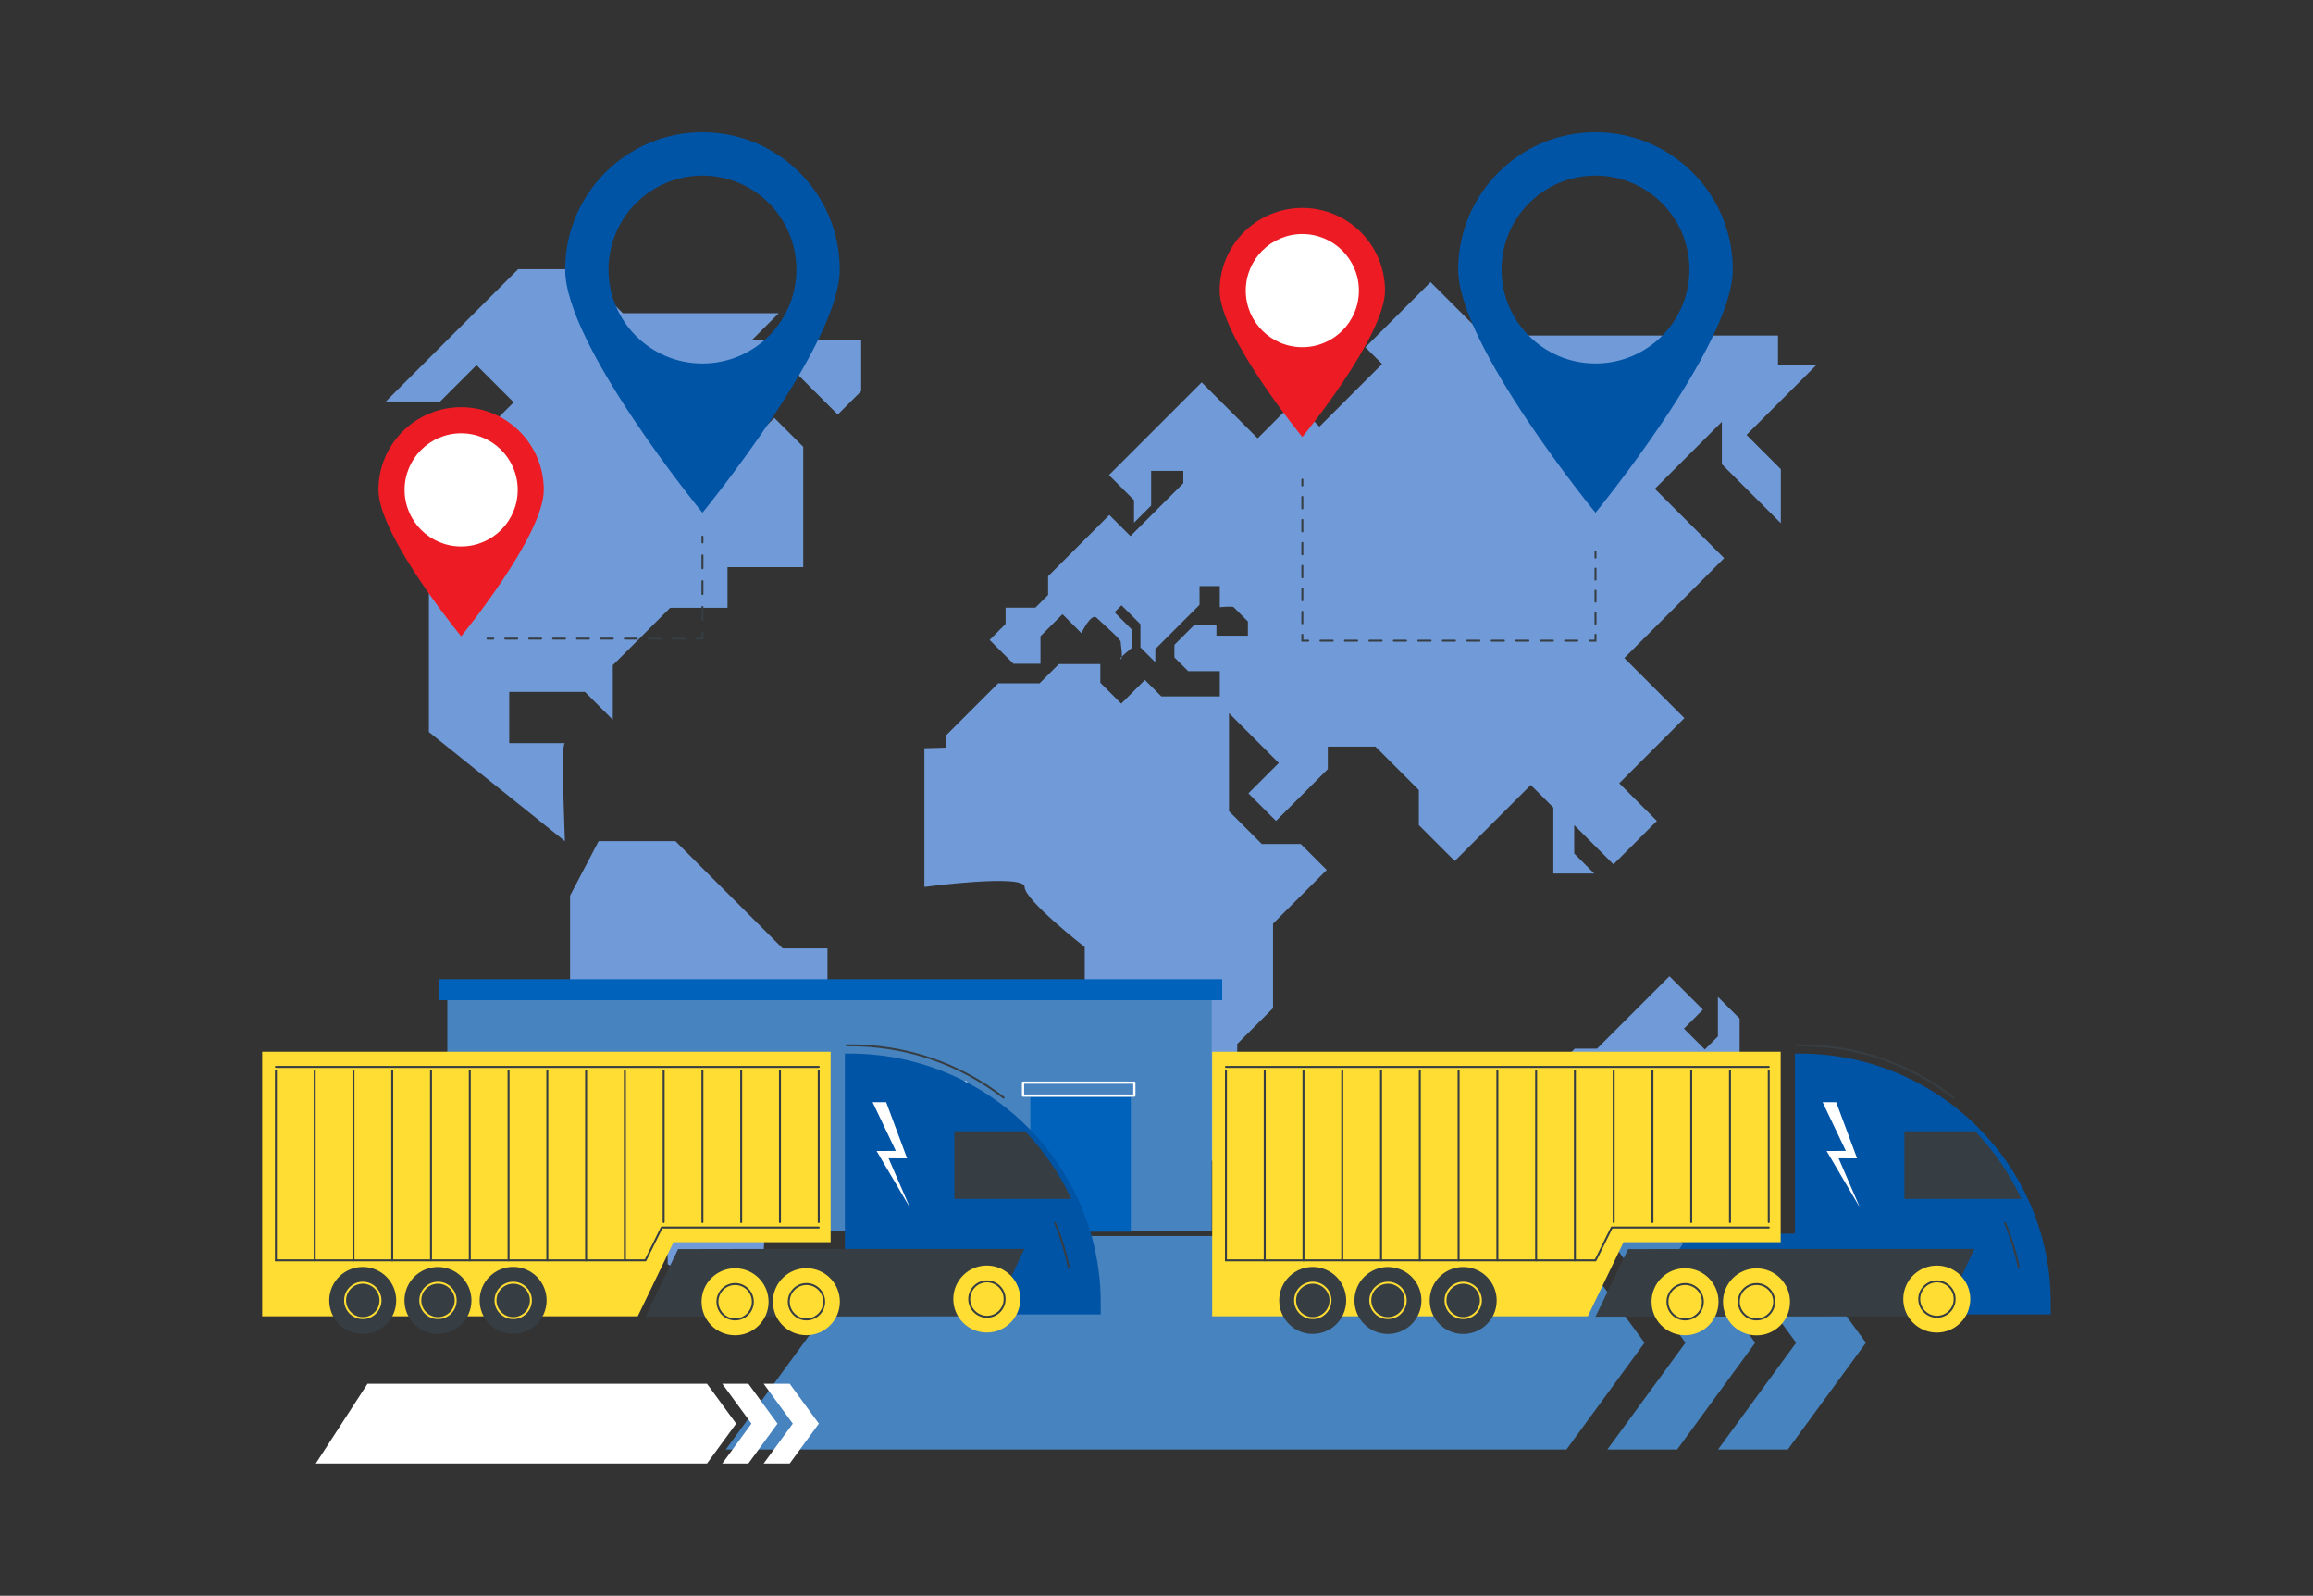
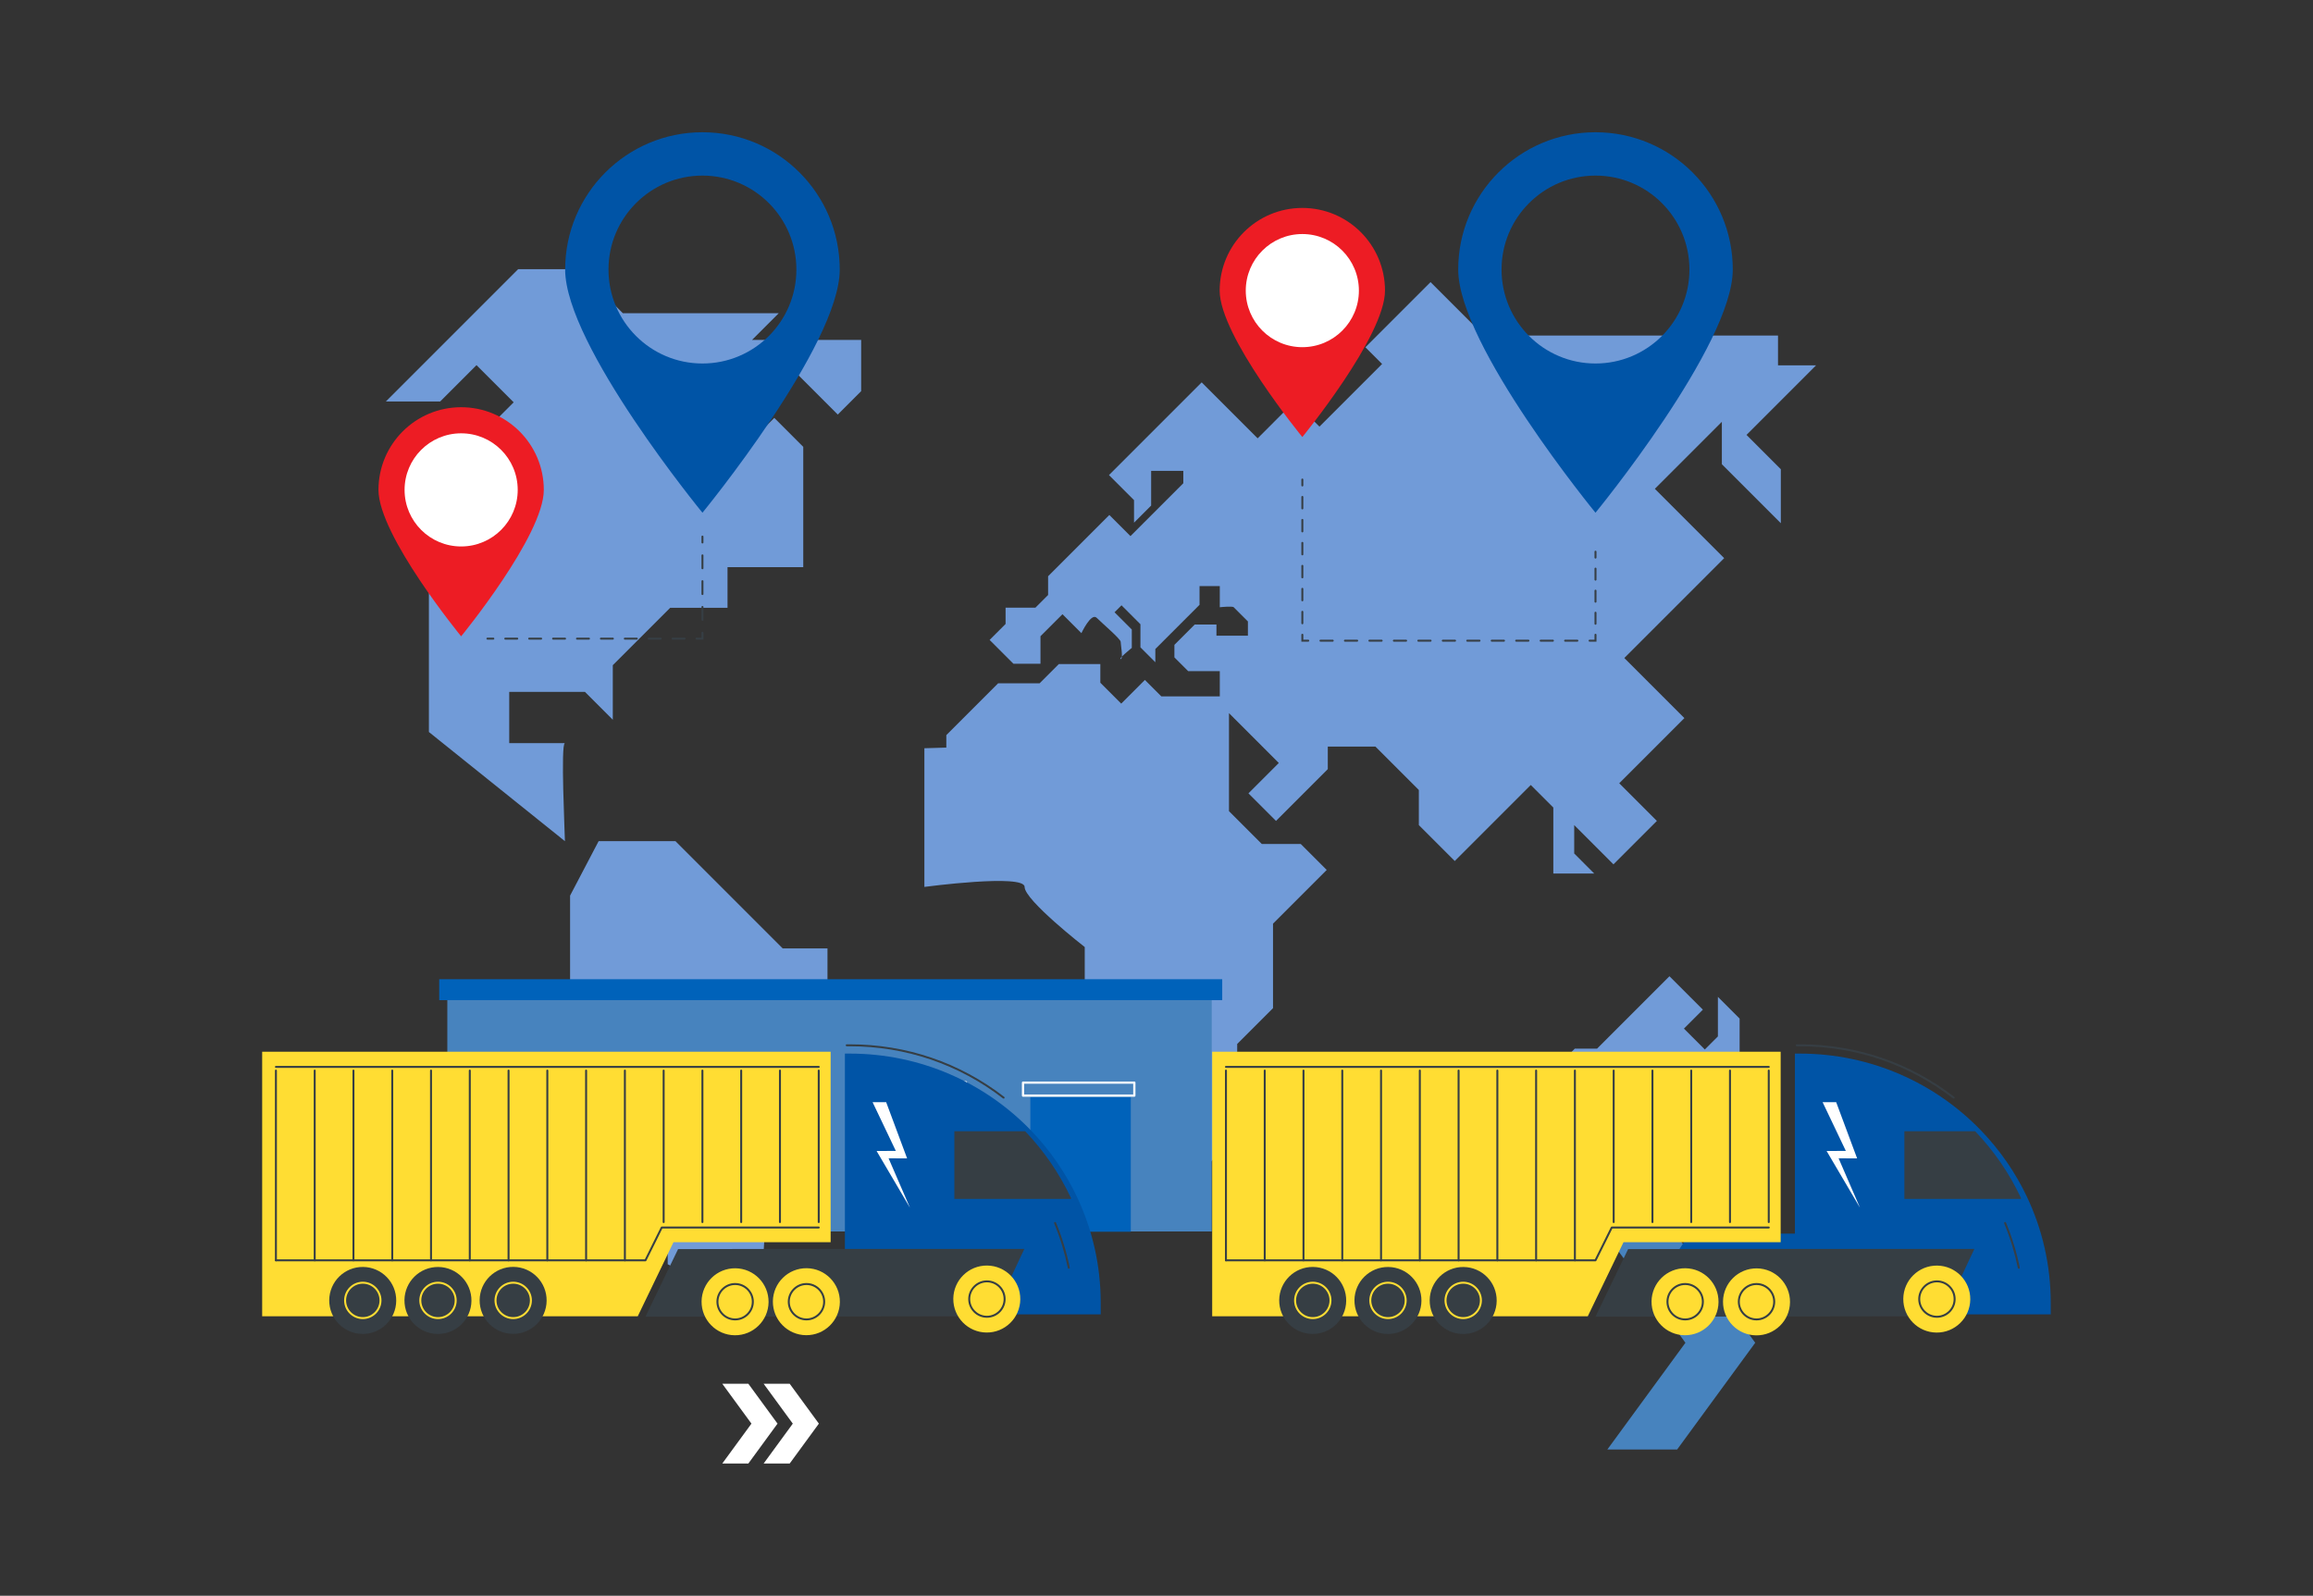
<svg xmlns="http://www.w3.org/2000/svg" width="574" height="396" viewBox="0 0 574 396" fill="none">
  <rect x="0" y="0" width="574" height="396" fill="#333333" stroke="none" />
  <g clip-path="url(#clip0_18202_7183)">
    <path d="M434.011 276.17V264.376L431.708 262.073V252.767L426.319 247.377V257.19L423.071 260.438L417.889 255.255L422.588 250.556L414.296 242.264L396.331 260.231H390.803L382.853 268.181C382.729 277.597 382.6 292.018 382.972 292.018C383.525 292.018 396.791 292.018 396.791 292.018V287.227H407.11V294.229H412.085V301.785L418.626 308.326L437.236 289.715V276.17H434.011V276.17Z" fill="#719BD8" />
    <path d="M140.191 208.741C140.191 207.083 139.085 184.417 140.191 184.417C141.296 184.417 126.372 184.417 126.372 184.417V171.702H145.166L152.075 178.612V165.068L166.309 150.833H180.543V140.744H199.337V110.892L192.151 103.705L177.226 118.631L170.593 111.997L185.518 97.071L189.111 100.664L197.403 92.372L207.905 102.876L213.709 97.071V84.356H186.623L193.257 77.722H154.563L143.646 66.804H128.582L95.762 99.628H109.235L118.252 90.61L127.477 99.835L117.803 109.509V125.818L106.437 137.185V181.653L140.191 208.741Z" fill="#719BD8" />
    <path d="M148.556 208.741H167.625L194.236 235.354H205.35V253.26L197.266 261.345V280.839C197.266 280.839 190.844 285.607 190.844 287.261C190.844 288.916 188.558 326.175 188.558 326.175L165.696 313.726V288.087L155.947 278.336V264.455L141.473 249.979V222.255L148.556 208.741Z" fill="#719BD8" />
    <path d="M229.395 185.681V220.093C229.395 220.093 254.268 216.776 254.268 220.093C254.268 223.409 269.192 235.018 269.192 235.018V251.188C269.192 251.188 269.192 266.942 269.192 268.601C269.192 270.259 279.663 279.073 279.663 279.073V295.135H293.651L307.027 281.758V259.065L315.916 250.175V229.214L329.243 215.886L322.799 209.442H313.135L304.987 201.293V176.974L317.352 189.341L309.819 196.875L316.659 203.716L329.51 190.863V185.266H341.325L352.104 196.046V204.752L361.017 213.666L379.879 194.802L385.476 200.399V216.775H395.632L390.658 211.8V204.752L396.175 210.27L400.399 214.495L411.178 203.716L401.836 194.372L418.003 178.203L403.094 163.292L427.875 138.509L410.671 121.303L427.3 104.673V115.199L441.936 129.837V116.443L433.421 107.926L450.688 90.657H441.234V83.275H368.272L355.006 70.008L338.838 86.177L342.984 90.323L327.438 105.871L321.22 99.652L312.1 108.773L298.212 94.884L275.204 117.894L281.422 124.113V129.71L285.671 125.46V116.858H293.652V119.92L280.536 133.037L275.298 127.798L260.097 143.001V147.654L256.942 150.809H249.548V154.841L245.587 158.802L251.506 164.722H258.208V157.881L263.667 152.422L268.366 157.121C268.366 157.121 270.784 151.938 272.166 153.32C273.548 154.702 278.108 158.572 278.108 159.263C278.108 159.954 278.799 163.547 278.108 163.547C277.417 163.547 280.872 160.783 280.872 160.783V156.223L276.588 151.938L278.316 150.211L283.014 154.91V160.645L286.711 164.342V161.06L289.941 157.83L297.68 150.09V145.443H302.707V150.695C302.707 150.695 305.816 150.349 306.162 150.695C306.507 151.04 309.685 154.219 309.685 154.219V157.743H301.877V154.979H296.488L291.444 160.024V163.134L294.864 166.554H302.707V172.808H288.196L284.119 168.731L278.246 174.605L273.063 169.422V164.792H262.768L258 169.56H247.705L234.843 182.423V185.523L229.395 185.681Z" fill="#719BD8" />
    <path d="M323.191 51.6C334.521 51.6 343.706 60.785 343.706 72.117C343.706 83.448 323.191 108.453 323.191 108.453C323.191 108.453 302.676 83.448 302.676 72.117C302.676 60.785 311.861 51.6 323.191 51.6Z" fill="#ED1C24" />
    <path d="M323.19 86.155C330.942 86.155 337.227 79.87 337.227 72.117C337.227 64.363 330.942 58.078 323.19 58.078C315.437 58.078 309.152 64.363 309.152 72.117C309.152 79.87 315.437 86.155 323.19 86.155Z" fill="white" />
    <path d="M114.437 101.054C125.767 101.054 134.952 110.24 134.952 121.571C134.952 132.902 114.437 157.907 114.437 157.907C114.437 157.907 93.922 132.902 93.922 121.571C93.922 110.24 103.107 101.054 114.437 101.054Z" fill="#ED1C24" />
    <path d="M114.47 135.608C122.223 135.591 128.494 129.292 128.477 121.538C128.46 113.785 122.161 107.514 114.408 107.531C106.656 107.548 100.385 113.847 100.402 121.6C100.419 129.353 106.718 135.625 114.47 135.608Z" fill="white" />
    <path d="M174.32 32.817C155.504 32.817 140.25 48.072 140.25 66.891C140.25 85.709 174.32 127.235 174.32 127.235C174.32 127.235 208.39 85.709 208.39 66.891C208.39 48.072 193.136 32.817 174.32 32.817ZM174.32 90.205C161.445 90.205 151.008 79.767 151.008 66.891C151.008 54.014 161.445 43.576 174.32 43.576C187.195 43.576 197.632 54.015 197.632 66.891C197.632 79.767 187.195 90.205 174.32 90.205Z" fill="#0054A6" />
    <path d="M395.941 32.817C377.125 32.817 361.871 48.072 361.871 66.891C361.871 85.709 395.941 127.235 395.941 127.235C395.941 127.235 430.011 85.709 430.011 66.891C430.011 48.072 414.757 32.817 395.941 32.817ZM395.941 90.205C383.066 90.205 372.629 79.767 372.629 66.891C372.629 54.014 383.066 43.576 395.941 43.576C408.816 43.576 419.253 54.015 419.253 66.891C419.253 79.767 408.816 90.205 395.941 90.205Z" fill="#0054A6" />
    <path d="M323.193 120.711C323.058 120.711 322.949 120.601 322.949 120.467V119.003C322.949 118.868 323.058 118.759 323.193 118.759C323.328 118.759 323.437 118.868 323.437 119.003V120.467C323.437 120.601 323.328 120.711 323.193 120.711Z" fill="#363E44" />
    <path d="M323.193 154.917C323.058 154.917 322.949 154.807 322.949 154.673V151.822C322.949 151.688 323.058 151.578 323.193 151.578C323.328 151.578 323.437 151.688 323.437 151.822V154.673C323.437 154.808 323.328 154.917 323.193 154.917ZM323.193 149.216C323.058 149.216 322.949 149.107 322.949 148.972V146.121C322.949 145.987 323.058 145.877 323.193 145.877C323.328 145.877 323.437 145.987 323.437 146.121V148.972C323.437 149.107 323.328 149.216 323.193 149.216ZM323.193 143.515C323.058 143.515 322.949 143.406 322.949 143.271V140.42C322.949 140.286 323.058 140.176 323.193 140.176C323.328 140.176 323.437 140.286 323.437 140.42V143.271C323.437 143.406 323.328 143.515 323.193 143.515ZM323.193 137.814C323.058 137.814 322.949 137.704 322.949 137.57V134.719C322.949 134.585 323.058 134.475 323.193 134.475C323.328 134.475 323.437 134.585 323.437 134.719V137.57C323.437 137.704 323.328 137.814 323.193 137.814ZM323.193 132.113C323.058 132.113 322.949 132.003 322.949 131.869V129.018C322.949 128.883 323.058 128.774 323.193 128.774C323.328 128.774 323.437 128.883 323.437 129.018V131.869C323.437 132.003 323.328 132.113 323.193 132.113ZM323.193 126.412C323.058 126.412 322.949 126.302 322.949 126.168V123.317C322.949 123.183 323.058 123.073 323.193 123.073C323.328 123.073 323.437 123.183 323.437 123.317V126.168C323.437 126.302 323.328 126.412 323.193 126.412Z" fill="#363E44" />
    <path d="M324.657 159.231H322.949V157.523C322.949 157.389 323.058 157.279 323.193 157.279C323.328 157.279 323.437 157.389 323.437 157.523V158.743H324.657C324.792 158.743 324.901 158.853 324.901 158.987C324.901 159.122 324.792 159.231 324.657 159.231Z" fill="#363E44" />
    <path d="M391.442 159.231H388.406C388.271 159.231 388.162 159.122 388.162 158.987C388.162 158.852 388.271 158.743 388.406 158.743H391.442C391.577 158.743 391.686 158.852 391.686 158.987C391.686 159.122 391.577 159.231 391.442 159.231ZM385.371 159.231H382.335C382.2 159.231 382.091 159.122 382.091 158.987C382.091 158.852 382.2 158.743 382.335 158.743H385.371C385.506 158.743 385.615 158.852 385.615 158.987C385.615 159.122 385.506 159.231 385.371 159.231ZM379.299 159.231H376.264C376.129 159.231 376.02 159.122 376.02 158.987C376.02 158.852 376.129 158.743 376.264 158.743H379.299C379.434 158.743 379.543 158.852 379.543 158.987C379.543 159.122 379.434 159.231 379.299 159.231ZM373.228 159.231H370.192C370.057 159.231 369.948 159.122 369.948 158.987C369.948 158.852 370.057 158.743 370.192 158.743H373.228C373.363 158.743 373.472 158.852 373.472 158.987C373.472 159.122 373.363 159.231 373.228 159.231ZM367.157 159.231H364.121C363.986 159.231 363.877 159.122 363.877 158.987C363.877 158.852 363.986 158.743 364.121 158.743H367.157C367.292 158.743 367.401 158.852 367.401 158.987C367.401 159.122 367.291 159.231 367.157 159.231ZM361.085 159.231H358.05C357.915 159.231 357.806 159.122 357.806 158.987C357.806 158.852 357.915 158.743 358.05 158.743H361.085C361.22 158.743 361.329 158.852 361.329 158.987C361.329 159.122 361.22 159.231 361.085 159.231ZM355.014 159.231H351.979C351.844 159.231 351.735 159.122 351.735 158.987C351.735 158.852 351.844 158.743 351.979 158.743H355.014C355.149 158.743 355.258 158.852 355.258 158.987C355.258 159.122 355.149 159.231 355.014 159.231ZM348.943 159.231H345.907C345.772 159.231 345.663 159.122 345.663 158.987C345.663 158.852 345.772 158.743 345.907 158.743H348.943C349.078 158.743 349.187 158.852 349.187 158.987C349.187 159.122 349.078 159.231 348.943 159.231ZM342.871 159.231H339.836C339.701 159.231 339.592 159.122 339.592 158.987C339.592 158.852 339.701 158.743 339.836 158.743H342.871C343.006 158.743 343.115 158.852 343.115 158.987C343.115 159.122 343.006 159.231 342.871 159.231ZM336.8 159.231H333.765C333.63 159.231 333.521 159.122 333.521 158.987C333.521 158.852 333.63 158.743 333.765 158.743H336.8C336.935 158.743 337.044 158.852 337.044 158.987C337.044 159.122 336.935 159.231 336.8 159.231ZM330.729 159.231H327.693C327.558 159.231 327.449 159.122 327.449 158.987C327.449 158.852 327.558 158.743 327.693 158.743H330.729C330.864 158.743 330.973 158.852 330.973 158.987C330.973 159.122 330.864 159.231 330.729 159.231Z" fill="#363E44" />
    <path d="M396.186 159.231H394.478C394.343 159.231 394.234 159.122 394.234 158.987C394.234 158.853 394.343 158.743 394.478 158.743H395.698V157.523C395.698 157.389 395.807 157.279 395.942 157.279C396.077 157.279 396.186 157.389 396.186 157.523V159.231Z" fill="#363E44" />
    <path d="M395.943 155.032C395.808 155.032 395.699 154.922 395.699 154.788V152.051C395.699 151.917 395.808 151.807 395.943 151.807C396.078 151.807 396.187 151.917 396.187 152.051V154.788C396.187 154.922 396.078 155.032 395.943 155.032ZM395.943 149.559C395.808 149.559 395.699 149.45 395.699 149.315V146.579C395.699 146.444 395.808 146.335 395.943 146.335C396.078 146.335 396.187 146.444 396.187 146.579V149.315C396.187 149.45 396.078 149.559 395.943 149.559ZM395.943 144.087C395.808 144.087 395.699 143.977 395.699 143.843V141.106C395.699 140.972 395.808 140.862 395.943 140.862C396.078 140.862 396.187 140.972 396.187 141.106V143.843C396.187 143.977 396.078 144.087 395.943 144.087Z" fill="#363E44" />
    <path d="M395.943 138.614C395.808 138.614 395.699 138.505 395.699 138.37V136.906C395.699 136.771 395.808 136.662 395.943 136.662C396.078 136.662 396.187 136.771 396.187 136.906V138.37C396.187 138.505 396.078 138.614 395.943 138.614Z" fill="#363E44" />
    <path d="M174.322 134.866C174.187 134.866 174.078 134.757 174.078 134.622V133.158C174.078 133.023 174.187 132.914 174.322 132.914C174.457 132.914 174.566 133.023 174.566 133.158V134.622C174.566 134.757 174.457 134.866 174.322 134.866Z" fill="#363E44" />
    <path d="M174.322 154.062C174.187 154.062 174.078 153.953 174.078 153.818V150.619C174.078 150.484 174.187 150.375 174.322 150.375C174.457 150.375 174.566 150.484 174.566 150.619V153.818C174.566 153.953 174.457 154.062 174.322 154.062ZM174.322 147.663C174.187 147.663 174.078 147.554 174.078 147.419V144.22C174.078 144.085 174.187 143.976 174.322 143.976C174.457 143.976 174.566 144.085 174.566 144.22V147.419C174.566 147.554 174.457 147.663 174.322 147.663ZM174.322 141.264C174.187 141.264 174.078 141.155 174.078 141.02V137.821C174.078 137.686 174.187 137.577 174.322 137.577C174.457 137.577 174.566 137.686 174.566 137.821V141.02C174.566 141.155 174.457 141.264 174.322 141.264Z" fill="#363E44" />
    <path d="M174.565 158.725H172.857C172.722 158.725 172.613 158.616 172.613 158.481C172.613 158.347 172.722 158.237 172.857 158.237H174.077V157.017C174.077 156.883 174.186 156.773 174.321 156.773C174.456 156.773 174.565 156.883 174.565 157.017V158.725Z" fill="#363E44" />
    <path d="M169.891 158.725H166.925C166.79 158.725 166.681 158.616 166.681 158.481C166.681 158.347 166.79 158.237 166.925 158.237H169.891C170.026 158.237 170.135 158.347 170.135 158.481C170.135 158.616 170.026 158.725 169.891 158.725ZM163.958 158.725H160.992C160.857 158.725 160.748 158.616 160.748 158.481C160.748 158.347 160.857 158.237 160.992 158.237H163.958C164.093 158.237 164.202 158.347 164.202 158.481C164.202 158.616 164.093 158.725 163.958 158.725ZM158.025 158.725H155.058C154.923 158.725 154.814 158.616 154.814 158.481C154.814 158.347 154.923 158.237 155.058 158.237H158.025C158.16 158.237 158.269 158.347 158.269 158.481C158.269 158.616 158.16 158.725 158.025 158.725ZM152.092 158.725H149.125C148.99 158.725 148.881 158.616 148.881 158.481C148.881 158.347 148.99 158.237 149.125 158.237H152.092C152.227 158.237 152.336 158.347 152.336 158.481C152.336 158.616 152.227 158.725 152.092 158.725ZM146.159 158.725H143.192C143.057 158.725 142.948 158.616 142.948 158.481C142.948 158.347 143.057 158.237 143.192 158.237H146.159C146.293 158.237 146.403 158.347 146.403 158.481C146.403 158.616 146.293 158.725 146.159 158.725ZM140.225 158.725H137.259C137.124 158.725 137.015 158.616 137.015 158.481C137.015 158.347 137.124 158.237 137.259 158.237H140.225C140.36 158.237 140.469 158.347 140.469 158.481C140.469 158.616 140.36 158.725 140.225 158.725ZM134.292 158.725H131.326C131.191 158.725 131.082 158.616 131.082 158.481C131.082 158.347 131.191 158.237 131.326 158.237H134.292C134.427 158.237 134.536 158.347 134.536 158.481C134.536 158.616 134.427 158.725 134.292 158.725ZM128.359 158.725H125.392C125.258 158.725 125.148 158.616 125.148 158.481C125.148 158.347 125.258 158.237 125.392 158.237H128.359C128.494 158.237 128.603 158.347 128.603 158.481C128.603 158.616 128.494 158.725 128.359 158.725Z" fill="#363E44" />
    <path d="M122.427 158.725H120.963C120.828 158.725 120.719 158.616 120.719 158.481C120.719 158.347 120.828 158.237 120.963 158.237H122.427C122.562 158.237 122.671 158.347 122.671 158.481C122.671 158.616 122.562 158.725 122.427 158.725Z" fill="#363E44" />
    <path d="M112.089 244.217C111.826 244.217 111.566 244.183 111.008 244.239V305.59H300.706V244.239C300.427 244.183 300.178 244.217 299.914 244.217H112.089Z" fill="#4783BE" />
    <path d="M303.309 243H109V248.199H303.309V243Z" fill="#0062BA" />
    <path d="M157.764 271.059H132.836V305.482H157.764V271.059Z" fill="#0062BA" />
    <path d="M158.948 268.835H131.324V272.062H158.948V268.835Z" fill="#4783BE" />
    <path d="M158.645 271.983H131.021C130.867 271.983 130.742 271.858 130.742 271.704V268.476C130.742 268.322 130.867 268.197 131.021 268.197H158.645C158.799 268.197 158.924 268.322 158.924 268.476V271.704C158.924 271.858 158.799 271.983 158.645 271.983ZM131.3 271.425H158.366V268.755H131.3V271.425Z" fill="white" />
    <path d="M238.819 271.15H213.891V305.574H238.819V271.15Z" fill="#0062BA" />
    <path d="M240.002 268.927H212.379V272.154H240.002V268.927Z" fill="#4783BE" />
    <path d="M239.699 272.074H212.076C211.922 272.074 211.797 271.95 211.797 271.796V268.568C211.797 268.414 211.922 268.289 212.076 268.289H239.699C239.854 268.289 239.978 268.414 239.978 268.568V271.796C239.978 271.95 239.854 272.074 239.699 272.074ZM212.355 271.517H239.421V268.847H212.355V271.517Z" fill="white" />
    <path d="M280.62 271.241H255.691V305.665H280.62V271.241Z" fill="#0062BA" />
    <path d="M281.803 269.018H254.18V272.245H281.803V269.018Z" fill="#4783BE" />
    <path d="M281.5 272.165H253.877C253.723 272.165 253.598 272.04 253.598 271.886V268.659C253.598 268.505 253.723 268.38 253.877 268.38H281.5C281.654 268.38 281.779 268.505 281.779 268.659V271.886C281.779 272.04 281.654 272.165 281.5 272.165ZM254.156 271.607H281.221V268.938H254.156V271.607Z" fill="white" />
    <path d="M197.834 271.059H172.906V305.482H197.834V271.059Z" fill="#0062BA" />
    <path d="M199.014 268.835H171.391V272.062H199.014V268.835Z" fill="#4783BE" />
    <path d="M198.637 271.982H171.013C170.859 271.982 170.734 271.858 170.734 271.703V268.476C170.734 268.322 170.859 268.197 171.013 268.197H198.637C198.791 268.197 198.916 268.322 198.916 268.476V271.703C198.916 271.858 198.791 271.982 198.637 271.982ZM171.292 271.425H198.358V268.755H171.292V271.425Z" fill="white" />
-     <path d="M443.669 306.723H426.348L445.73 333.216L426.348 359.71H443.669L463.051 333.216L443.669 306.723Z" fill="#4783BE" />
    <path d="M416.2 306.723H398.879L418.261 333.216L398.879 359.71H416.2L435.582 333.216L416.2 306.723Z" fill="#4783BE" />
-     <path d="M408.111 333.216L388.729 306.723H218.877L180.113 359.71H388.729L408.111 333.216Z" fill="#4783BE" />
    <path d="M195.974 343.388H189.504L196.744 353.285L189.504 363.182H195.974L203.215 353.285L195.974 343.388Z" fill="white" />
    <path d="M185.713 343.388H179.242L186.483 353.285L179.242 363.182H185.713L192.953 353.285L185.713 343.388Z" fill="white" />
-     <path d="M182.689 353.285L175.448 343.388H91.203L78.367 363.182H175.448L182.689 353.285Z" fill="white" />
    <path d="M474.184 306.132H469.508L474.741 313.285L469.508 320.438H474.184L479.417 313.285L474.184 306.132Z" fill="#0054A6" />
    <path d="M466.767 306.132H462.09L467.323 313.285L462.09 320.438H466.767L471.999 313.285L466.767 306.132Z" fill="#0054A6" />
    <path d="M464.583 313.285L459.35 306.132H419.257L409.98 320.438H459.35L464.583 313.285Z" fill="#0054A6" />
    <path d="M167.133 308.266L158.265 326.643H65.059V260.995H206.133V308.266H167.133Z" fill="#FFDD33" />
    <path d="M203.179 264.998H68.475C68.34 264.998 68.231 264.888 68.231 264.754C68.231 264.619 68.34 264.51 68.475 264.51H203.179C203.314 264.51 203.423 264.619 203.423 264.754C203.423 264.888 203.314 264.998 203.179 264.998Z" fill="#363E44" />
    <path d="M160.179 313.006H68.475C68.34 313.006 68.231 312.896 68.231 312.762C68.231 312.627 68.34 312.518 68.475 312.518H160.027L164.001 304.511C164.042 304.428 164.127 304.376 164.219 304.376H203.179C203.314 304.376 203.423 304.485 203.423 304.62C203.423 304.755 203.314 304.864 203.179 304.864H164.371L160.397 312.87C160.356 312.953 160.271 313.006 160.179 313.006Z" fill="#363E44" />
    <path d="M68.475 313.011C68.34 313.011 68.231 312.902 68.231 312.767V265.675C68.231 265.54 68.34 265.431 68.475 265.431C68.609 265.431 68.719 265.54 68.719 265.675V312.767C68.719 312.902 68.609 313.011 68.475 313.011Z" fill="#363E44" />
    <path d="M78.096 313.011C77.961 313.011 77.852 312.902 77.852 312.767V265.675C77.852 265.54 77.961 265.431 78.096 265.431C78.231 265.431 78.34 265.54 78.34 265.675V312.767C78.34 312.902 78.231 313.011 78.096 313.011Z" fill="#363E44" />
    <path d="M87.717 313.011C87.582 313.011 87.473 312.902 87.473 312.767V265.675C87.473 265.54 87.582 265.431 87.717 265.431C87.852 265.431 87.961 265.54 87.961 265.675V312.767C87.961 312.902 87.852 313.011 87.717 313.011Z" fill="#363E44" />
    <path d="M97.342 313.011C97.207 313.011 97.098 312.902 97.098 312.767V265.675C97.098 265.54 97.207 265.431 97.342 265.431C97.477 265.431 97.586 265.54 97.586 265.675V312.767C97.586 312.902 97.477 313.011 97.342 313.011Z" fill="#363E44" />
    <path d="M106.963 313.011C106.828 313.011 106.719 312.902 106.719 312.767V265.675C106.719 265.54 106.828 265.431 106.963 265.431C107.098 265.431 107.207 265.54 107.207 265.675V312.767C107.207 312.902 107.098 313.011 106.963 313.011Z" fill="#363E44" />
    <path d="M116.584 313.011C116.449 313.011 116.34 312.902 116.34 312.767V265.675C116.34 265.54 116.449 265.431 116.584 265.431C116.719 265.431 116.828 265.54 116.828 265.675V312.767C116.828 312.902 116.719 313.011 116.584 313.011Z" fill="#363E44" />
    <path d="M126.205 313.011C126.07 313.011 125.961 312.902 125.961 312.767V265.675C125.961 265.54 126.07 265.431 126.205 265.431C126.34 265.431 126.449 265.54 126.449 265.675V312.767C126.449 312.902 126.34 313.011 126.205 313.011Z" fill="#363E44" />
    <path d="M135.826 313.011C135.691 313.011 135.582 312.902 135.582 312.767V265.675C135.582 265.54 135.691 265.431 135.826 265.431C135.961 265.431 136.07 265.54 136.07 265.675V312.767C136.07 312.902 135.961 313.011 135.826 313.011Z" fill="#363E44" />
    <path d="M145.451 313.011C145.316 313.011 145.207 312.902 145.207 312.767V265.675C145.207 265.54 145.316 265.431 145.451 265.431C145.586 265.431 145.695 265.54 145.695 265.675V312.767C145.695 312.902 145.586 313.011 145.451 313.011Z" fill="#363E44" />
    <path d="M155.072 313.011C154.937 313.011 154.828 312.902 154.828 312.767V265.675C154.828 265.54 154.937 265.431 155.072 265.431C155.207 265.431 155.316 265.54 155.316 265.675V312.767C155.316 312.902 155.207 313.011 155.072 313.011Z" fill="#363E44" />
    <path d="M164.693 303.512C164.558 303.512 164.449 303.403 164.449 303.268V265.675C164.449 265.54 164.558 265.431 164.693 265.431C164.828 265.431 164.937 265.54 164.937 265.675V303.268C164.937 303.403 164.828 303.512 164.693 303.512Z" fill="#363E44" />
    <path d="M174.314 303.512C174.179 303.512 174.07 303.403 174.07 303.268V265.675C174.07 265.54 174.179 265.431 174.314 265.431C174.449 265.431 174.558 265.54 174.558 265.675V303.268C174.558 303.403 174.449 303.512 174.314 303.512Z" fill="#363E44" />
    <path d="M183.935 303.512C183.8 303.512 183.691 303.403 183.691 303.268V265.675C183.691 265.54 183.8 265.431 183.935 265.431C184.07 265.431 184.179 265.54 184.179 265.675V303.268C184.179 303.403 184.07 303.512 183.935 303.512Z" fill="#363E44" />
    <path d="M193.557 303.512C193.422 303.512 193.312 303.403 193.312 303.268V265.675C193.312 265.54 193.422 265.431 193.557 265.431C193.691 265.431 193.801 265.54 193.801 265.675V303.268C193.801 303.403 193.691 303.512 193.557 303.512Z" fill="#363E44" />
    <path d="M203.178 303.512C203.043 303.512 202.934 303.403 202.934 303.268V265.675C202.934 265.54 203.043 265.431 203.178 265.431C203.313 265.431 203.422 265.54 203.422 265.675V303.268C203.422 303.403 203.313 303.512 203.178 303.512Z" fill="#363E44" />
    <path d="M98.328 322.802C98.376 318.212 94.694 314.451 90.103 314.403C85.513 314.355 81.753 318.037 81.704 322.628C81.656 327.219 85.338 330.98 89.929 331.028C94.519 331.076 98.28 327.393 98.328 322.802Z" fill="#363E44" />
    <path d="M90.034 327.341C87.478 327.341 85.398 325.262 85.398 322.705C85.398 320.149 87.478 318.069 90.034 318.069C92.59 318.069 94.669 320.149 94.669 322.705C94.669 325.261 92.59 327.341 90.034 327.341ZM90.034 318.557C87.747 318.557 85.886 320.418 85.886 322.705C85.886 324.993 87.747 326.853 90.034 326.853C92.321 326.853 94.181 324.993 94.181 322.705C94.181 320.418 92.321 318.557 90.034 318.557Z" fill="#FFDD33" />
    <path d="M116.995 322.814C117.045 318.223 113.365 314.461 108.774 314.411C104.184 314.361 100.422 318.042 100.372 322.633C100.322 327.224 104.003 330.986 108.593 331.036C113.183 331.086 116.945 327.405 116.995 322.814Z" fill="#363E44" />
    <path d="M108.694 327.341C106.138 327.341 104.059 325.262 104.059 322.705C104.059 320.149 106.138 318.069 108.694 318.069C111.25 318.069 113.33 320.149 113.33 322.705C113.33 325.261 111.25 327.341 108.694 327.341ZM108.694 318.557C106.407 318.557 104.547 320.418 104.547 322.705C104.547 324.993 106.407 326.853 108.694 326.853C110.981 326.853 112.842 324.993 112.842 322.705C112.842 320.418 110.981 318.557 108.694 318.557Z" fill="#FFDD33" />
    <path d="M135.652 322.791C135.703 318.2 132.023 314.438 127.432 314.387C122.842 314.337 119.079 318.018 119.029 322.608C118.978 327.199 122.659 330.962 127.249 331.012C131.84 331.063 135.602 327.382 135.652 322.791Z" fill="#363E44" />
    <path d="M127.358 327.341C124.802 327.341 122.723 325.262 122.723 322.705C122.723 320.149 124.802 318.069 127.358 318.069C129.914 318.069 131.994 320.149 131.994 322.705C131.994 325.261 129.914 327.341 127.358 327.341ZM127.358 318.557C125.071 318.557 123.211 320.418 123.211 322.705C123.211 324.993 125.071 326.853 127.358 326.853C129.645 326.853 131.506 324.993 131.506 322.705C131.506 320.418 129.645 318.557 127.358 318.557Z" fill="#FFDD33" />
    <path d="M273.157 323.312V326.177H209.672V261.455H210.862C228.579 261.455 244.571 268.802 255.91 280.592C260.534 285.397 264.384 290.937 267.263 297.018C271.042 305 273.157 313.91 273.157 323.312Z" fill="#0054A6" />
    <path d="M249.061 272.633C249.009 272.633 248.957 272.616 248.912 272.582C237.946 264.115 224.789 259.64 210.863 259.64H210.127C209.992 259.64 209.883 259.531 209.883 259.396C209.883 259.262 209.992 259.152 210.127 259.152H210.863C224.898 259.152 238.158 263.663 249.211 272.196C249.317 272.278 249.337 272.431 249.255 272.538C249.207 272.6 249.134 272.633 249.061 272.633Z" fill="#363E44" />
    <path d="M265.243 314.859C265.129 314.859 265.028 314.78 265.004 314.664C264.228 310.886 263.086 307.161 261.608 303.594C261.557 303.47 261.616 303.327 261.74 303.275C261.865 303.224 262.008 303.283 262.059 303.407C263.549 307.003 264.7 310.757 265.482 314.566C265.509 314.698 265.424 314.827 265.292 314.854C265.275 314.857 265.259 314.859 265.243 314.859Z" fill="#363E44" />
    <path d="M265.762 297.272V297.523H236.836V280.729H254.409C259.033 285.568 262.882 291.148 265.762 297.272Z" fill="#363E44" />
    <path d="M246.35 326.641L254.202 309.927H208.797C208.797 309.927 168.274 309.946 168.274 309.978L160.18 326.744C161.099 326.745 246.35 326.674 246.35 326.641Z" fill="#363E44" />
    <path d="M208.423 323.115C208.471 318.524 204.789 314.763 200.199 314.714C195.608 314.665 191.848 318.348 191.799 322.938C191.75 327.529 195.432 331.29 200.023 331.339C204.613 331.388 208.374 327.706 208.423 323.115Z" fill="#FFDD33" />
    <path d="M200.136 327.668C197.579 327.668 195.5 325.588 195.5 323.032C195.5 320.475 197.58 318.396 200.136 318.396C202.691 318.396 204.771 320.475 204.771 323.032C204.771 325.588 202.691 327.668 200.136 327.668ZM200.136 318.884C197.848 318.884 195.988 320.744 195.988 323.032C195.988 325.319 197.848 327.18 200.136 327.18C202.423 327.18 204.283 325.319 204.283 323.032C204.283 320.744 202.423 318.884 200.136 318.884Z" fill="#363E44" />
    <path d="M190.729 323.134C190.779 318.543 187.097 314.781 182.507 314.731C177.916 314.682 174.155 318.363 174.105 322.954C174.056 327.545 177.737 331.307 182.327 331.356C186.918 331.406 190.679 327.725 190.729 323.134Z" fill="#FFDD33" />
    <path d="M182.432 327.668C179.876 327.668 177.797 325.588 177.797 323.032C177.797 320.475 179.876 318.396 182.432 318.396C184.989 318.396 187.068 320.475 187.068 323.032C187.068 325.588 184.988 327.668 182.432 327.668ZM182.432 318.884C180.145 318.884 178.285 320.744 178.285 323.032C178.285 325.319 180.145 327.18 182.432 327.18C184.719 327.18 186.58 325.319 186.58 323.032C186.58 320.744 184.719 318.884 182.432 318.884Z" fill="#363E44" />
    <path d="M253.199 322.457C253.249 317.866 249.568 314.104 244.977 314.053C240.387 314.003 236.625 317.685 236.575 322.275C236.525 326.866 240.206 330.628 244.796 330.678C249.387 330.729 253.148 327.047 253.199 322.457Z" fill="#FFDD33" />
    <path d="M244.917 327.01C242.361 327.01 240.281 324.931 240.281 322.374C240.281 319.818 242.361 317.738 244.917 317.738C247.473 317.738 249.552 319.818 249.552 322.374C249.552 324.93 247.473 327.01 244.917 327.01ZM244.917 318.226C242.63 318.226 240.769 320.087 240.769 322.374C240.769 324.662 242.63 326.522 244.917 326.522C247.204 326.522 249.064 324.662 249.064 322.374C249.064 320.087 247.204 318.226 244.917 318.226Z" fill="#363E44" />
    <path d="M217.199 274.886L222.922 286.891L223.775 285.603L219.125 285.618L217.535 285.622L218.312 286.943L225.823 299.708L219.938 286.116L219.125 287.442L223.775 287.456L225.108 287.46L224.628 286.168L219.985 273.705L219.917 273.521L216.547 273.519L217.199 274.886Z" fill="white" />
    <path d="M402.894 308.266L394.027 326.643H300.82V260.995H441.895V308.266H402.894Z" fill="#FFDD33" />
    <path d="M438.94 264.998H304.236C304.101 264.998 303.992 264.888 303.992 264.754C303.992 264.619 304.101 264.51 304.236 264.51H438.94C439.075 264.51 439.184 264.619 439.184 264.754C439.184 264.888 439.075 264.998 438.94 264.998Z" fill="#363E44" />
    <path d="M395.94 313.006H304.236C304.101 313.006 303.992 312.896 303.992 312.762C303.992 312.627 304.101 312.518 304.236 312.518H395.789L399.762 304.511C399.804 304.428 399.888 304.376 399.981 304.376H438.941C439.075 304.376 439.185 304.485 439.185 304.62C439.185 304.755 439.075 304.864 438.941 304.864H400.132L396.159 312.87C396.118 312.953 396.033 313.006 395.94 313.006Z" fill="#363E44" />
-     <path d="M304.236 313.011C304.101 313.011 303.992 312.902 303.992 312.767V265.675C303.992 265.54 304.101 265.431 304.236 265.431C304.371 265.431 304.48 265.54 304.48 265.675V312.767C304.48 312.902 304.371 313.011 304.236 313.011Z" fill="#363E44" />
+     <path d="M304.236 313.011C304.101 313.011 303.992 312.902 303.992 312.767V265.675C303.992 265.54 304.101 265.431 304.236 265.431C304.371 265.431 304.48 265.54 304.48 265.675V312.767C304.48 312.902 304.371 313.011 304.236 313.011" fill="#363E44" />
    <path d="M313.857 313.011C313.722 313.011 313.613 312.902 313.613 312.767V265.675C313.613 265.54 313.722 265.431 313.857 265.431C313.992 265.431 314.101 265.54 314.101 265.675V312.767C314.101 312.902 313.992 313.011 313.857 313.011Z" fill="#363E44" />
    <path d="M323.478 313.011C323.343 313.011 323.234 312.902 323.234 312.767V265.675C323.234 265.54 323.343 265.431 323.478 265.431C323.613 265.431 323.722 265.54 323.722 265.675V312.767C323.722 312.902 323.613 313.011 323.478 313.011Z" fill="#363E44" />
    <path d="M333.103 313.011C332.968 313.011 332.859 312.902 332.859 312.767V265.675C332.859 265.54 332.968 265.431 333.103 265.431C333.238 265.431 333.347 265.54 333.347 265.675V312.767C333.347 312.902 333.238 313.011 333.103 313.011Z" fill="#363E44" />
    <path d="M342.724 313.011C342.59 313.011 342.48 312.902 342.48 312.767V265.675C342.48 265.54 342.59 265.431 342.724 265.431C342.859 265.431 342.968 265.54 342.968 265.675V312.767C342.968 312.902 342.859 313.011 342.724 313.011Z" fill="#363E44" />
    <path d="M352.346 313.011C352.211 313.011 352.102 312.902 352.102 312.767V265.675C352.102 265.54 352.211 265.431 352.346 265.431C352.48 265.431 352.59 265.54 352.59 265.675V312.767C352.59 312.902 352.48 313.011 352.346 313.011Z" fill="#363E44" />
    <path d="M361.967 313.011C361.832 313.011 361.723 312.902 361.723 312.767V265.675C361.723 265.54 361.832 265.431 361.967 265.431C362.102 265.431 362.211 265.54 362.211 265.675V312.767C362.211 312.902 362.102 313.011 361.967 313.011Z" fill="#363E44" />
    <path d="M371.588 313.011C371.453 313.011 371.344 312.902 371.344 312.767V265.675C371.344 265.54 371.453 265.431 371.588 265.431C371.723 265.431 371.832 265.54 371.832 265.675V312.767C371.832 312.902 371.722 313.011 371.588 313.011Z" fill="#363E44" />
    <path d="M381.209 313.011C381.074 313.011 380.965 312.902 380.965 312.767V265.675C380.965 265.54 381.074 265.431 381.209 265.431C381.344 265.431 381.453 265.54 381.453 265.675V312.767C381.453 312.902 381.344 313.011 381.209 313.011Z" fill="#363E44" />
    <path d="M390.83 313.011C390.695 313.011 390.586 312.902 390.586 312.767V265.675C390.586 265.54 390.695 265.431 390.83 265.431C390.965 265.431 391.074 265.54 391.074 265.675V312.767C391.074 312.902 390.965 313.011 390.83 313.011Z" fill="#363E44" />
    <path d="M400.455 303.512C400.32 303.512 400.211 303.403 400.211 303.268V265.675C400.211 265.54 400.32 265.431 400.455 265.431C400.59 265.431 400.699 265.54 400.699 265.675V303.268C400.699 303.403 400.59 303.512 400.455 303.512Z" fill="#363E44" />
    <path d="M410.076 303.512C409.941 303.512 409.832 303.403 409.832 303.268V265.675C409.832 265.54 409.941 265.431 410.076 265.431C410.211 265.431 410.32 265.54 410.32 265.675V303.268C410.32 303.403 410.211 303.512 410.076 303.512Z" fill="#363E44" />
    <path d="M419.697 303.512C419.562 303.512 419.453 303.403 419.453 303.268V265.675C419.453 265.54 419.562 265.431 419.697 265.431C419.832 265.431 419.941 265.54 419.941 265.675V303.268C419.941 303.403 419.832 303.512 419.697 303.512Z" fill="#363E44" />
    <path d="M429.318 303.512C429.183 303.512 429.074 303.403 429.074 303.268V265.675C429.074 265.54 429.183 265.431 429.318 265.431C429.453 265.431 429.562 265.54 429.562 265.675V303.268C429.562 303.403 429.453 303.512 429.318 303.512Z" fill="#363E44" />
    <path d="M438.939 303.512C438.804 303.512 438.695 303.403 438.695 303.268V265.675C438.695 265.54 438.804 265.431 438.939 265.431C439.074 265.431 439.183 265.54 439.183 265.675V303.268C439.183 303.403 439.074 303.512 438.939 303.512Z" fill="#363E44" />
    <path d="M334.076 322.804C334.125 318.213 330.443 314.452 325.853 314.402C321.262 314.353 317.501 318.035 317.452 322.626C317.403 327.217 321.085 330.978 325.675 331.027C330.265 331.077 334.027 327.395 334.076 322.804Z" fill="#363E44" />
    <path d="M325.784 327.341C323.228 327.341 321.148 325.262 321.148 322.705C321.148 320.149 323.228 318.069 325.784 318.069C328.34 318.069 330.42 320.149 330.42 322.705C330.42 325.261 328.34 327.341 325.784 327.341ZM325.784 318.557C323.497 318.557 321.636 320.418 321.636 322.705C321.636 324.993 323.497 326.853 325.784 326.853C328.071 326.853 329.932 324.993 329.932 322.705C329.932 320.418 328.071 318.557 325.784 318.557Z" fill="#FFDD33" />
    <path d="M352.748 322.814C352.798 318.223 349.117 314.462 344.526 314.412C339.936 314.362 336.175 318.044 336.125 322.635C336.075 327.226 339.756 330.987 344.347 331.037C348.937 331.087 352.699 327.405 352.748 322.814Z" fill="#363E44" />
    <path d="M344.448 327.341C341.892 327.341 339.812 325.262 339.812 322.705C339.812 320.149 341.892 318.069 344.448 318.069C347.004 318.069 349.084 320.149 349.084 322.705C349.084 325.261 347.004 327.341 344.448 327.341ZM344.448 318.557C342.161 318.557 340.301 320.418 340.301 322.705C340.301 324.993 342.161 326.853 344.448 326.853C346.735 326.853 348.596 324.993 348.596 322.705C348.596 320.418 346.735 318.557 344.448 318.557Z" fill="#FFDD33" />
    <path d="M371.421 322.823C371.472 318.232 367.793 314.468 363.203 314.416C358.612 314.364 354.849 318.044 354.797 322.635C354.745 327.226 358.424 330.989 363.015 331.041C367.605 331.093 371.369 327.413 371.421 322.823Z" fill="#363E44" />
    <path d="M363.112 327.341C360.556 327.341 358.477 325.262 358.477 322.705C358.477 320.149 360.556 318.069 363.112 318.069C365.668 318.069 367.748 320.149 367.748 322.705C367.748 325.261 365.668 327.341 363.112 327.341ZM363.112 318.557C360.825 318.557 358.965 320.418 358.965 322.705C358.965 324.993 360.825 326.853 363.112 326.853C365.399 326.853 367.26 324.993 367.26 322.705C367.26 320.418 365.399 318.557 363.112 318.557Z" fill="#FFDD33" />
    <path d="M508.915 323.312V326.177H445.43V261.455H446.619C464.337 261.455 480.329 268.802 491.668 280.592C496.292 285.397 500.142 290.937 503.021 297.018C506.8 305 508.915 313.91 508.915 323.312Z" fill="#0054A6" />
    <path d="M484.819 272.633C484.767 272.633 484.715 272.616 484.67 272.582C473.704 264.115 460.546 259.64 446.621 259.64H445.885C445.75 259.64 445.641 259.531 445.641 259.396C445.641 259.262 445.75 259.152 445.885 259.152H446.621C460.655 259.152 473.916 263.663 484.969 272.196C485.075 272.278 485.095 272.431 485.013 272.538C484.964 272.6 484.892 272.633 484.819 272.633Z" fill="#363E44" />
    <path d="M501.001 314.859C500.887 314.859 500.785 314.78 500.762 314.664C499.986 310.886 498.844 307.161 497.366 303.594C497.315 303.47 497.374 303.327 497.498 303.275C497.622 303.224 497.766 303.283 497.817 303.407C499.307 307.003 500.458 310.757 501.24 314.566C501.267 314.698 501.182 314.827 501.05 314.854C501.033 314.857 501.017 314.859 501.001 314.859Z" fill="#363E44" />
    <path d="M501.519 297.272V297.523H472.594V280.729H490.166C494.79 285.568 498.64 291.148 501.519 297.272Z" fill="#363E44" />
    <path d="M482.112 326.641L489.964 309.927H444.559C444.559 309.927 404.036 309.946 404.036 309.978L395.941 326.744C396.86 326.745 482.112 326.674 482.112 326.641Z" fill="#363E44" />
    <path d="M444.212 323.157C444.26 318.566 440.578 314.805 435.988 314.756C431.398 314.707 427.637 318.39 427.588 322.98C427.539 327.571 431.221 331.332 435.812 331.381C440.402 331.43 444.163 327.748 444.212 323.157Z" fill="#FFDD33" />
    <path d="M435.901 327.669C433.345 327.669 431.266 325.59 431.266 323.033C431.266 320.477 433.345 318.397 435.901 318.397C438.457 318.397 440.537 320.477 440.537 323.033C440.537 325.59 438.457 327.669 435.901 327.669ZM435.901 318.885C433.614 318.885 431.754 320.746 431.754 323.033C431.754 325.321 433.614 327.181 435.901 327.181C438.188 327.181 440.049 325.321 440.049 323.033C440.049 320.746 438.188 318.885 435.901 318.885Z" fill="#363E44" />
    <path d="M426.473 323.125C426.522 318.535 422.84 314.774 418.25 314.725C413.659 314.676 409.899 318.358 409.85 322.949C409.801 327.54 413.483 331.301 418.073 331.35C422.664 331.398 426.425 327.716 426.473 323.125Z" fill="#FFDD33" />
    <path d="M418.194 327.668C415.638 327.668 413.559 325.589 413.559 323.032C413.559 320.476 415.638 318.396 418.194 318.396C420.75 318.396 422.83 320.476 422.83 323.032C422.83 325.589 420.75 327.668 418.194 327.668ZM418.194 318.884C415.907 318.884 414.047 320.745 414.047 323.032C414.047 325.32 415.907 327.18 418.194 327.18C420.481 327.18 422.342 325.32 422.342 323.032C422.342 320.745 420.481 318.884 418.194 318.884Z" fill="#363E44" />
    <path d="M488.949 322.467C488.999 317.877 485.318 314.114 480.727 314.064C476.137 314.014 472.375 317.695 472.325 322.286C472.275 326.877 475.956 330.639 480.546 330.689C485.137 330.739 488.898 327.058 488.949 322.467Z" fill="#FFDD33" />
    <path d="M480.675 327.011C478.118 327.011 476.039 324.932 476.039 322.375C476.039 319.819 478.118 317.739 480.675 317.739C483.231 317.739 485.31 319.819 485.31 322.375C485.31 324.931 483.231 327.011 480.675 327.011ZM480.675 318.227C478.388 318.227 476.527 320.088 476.527 322.375C476.527 324.663 478.388 326.523 480.675 326.523C482.962 326.523 484.822 324.663 484.822 322.375C484.822 320.088 482.962 318.227 480.675 318.227Z" fill="#363E44" />
    <path d="M452.957 274.886L458.679 286.891L459.532 285.603L454.883 285.618L453.293 285.622L454.07 286.943L461.58 299.708L455.696 286.116L454.883 287.442L459.532 287.456L460.866 287.46L460.385 286.168L455.743 273.705L455.674 273.521L452.305 273.519L452.957 274.886Z" fill="white" />
  </g>
  <defs>
    <clipPath id="clip0_18202_7183">
      <rect width="574" height="396" fill="white" />
    </clipPath>
  </defs>
</svg>